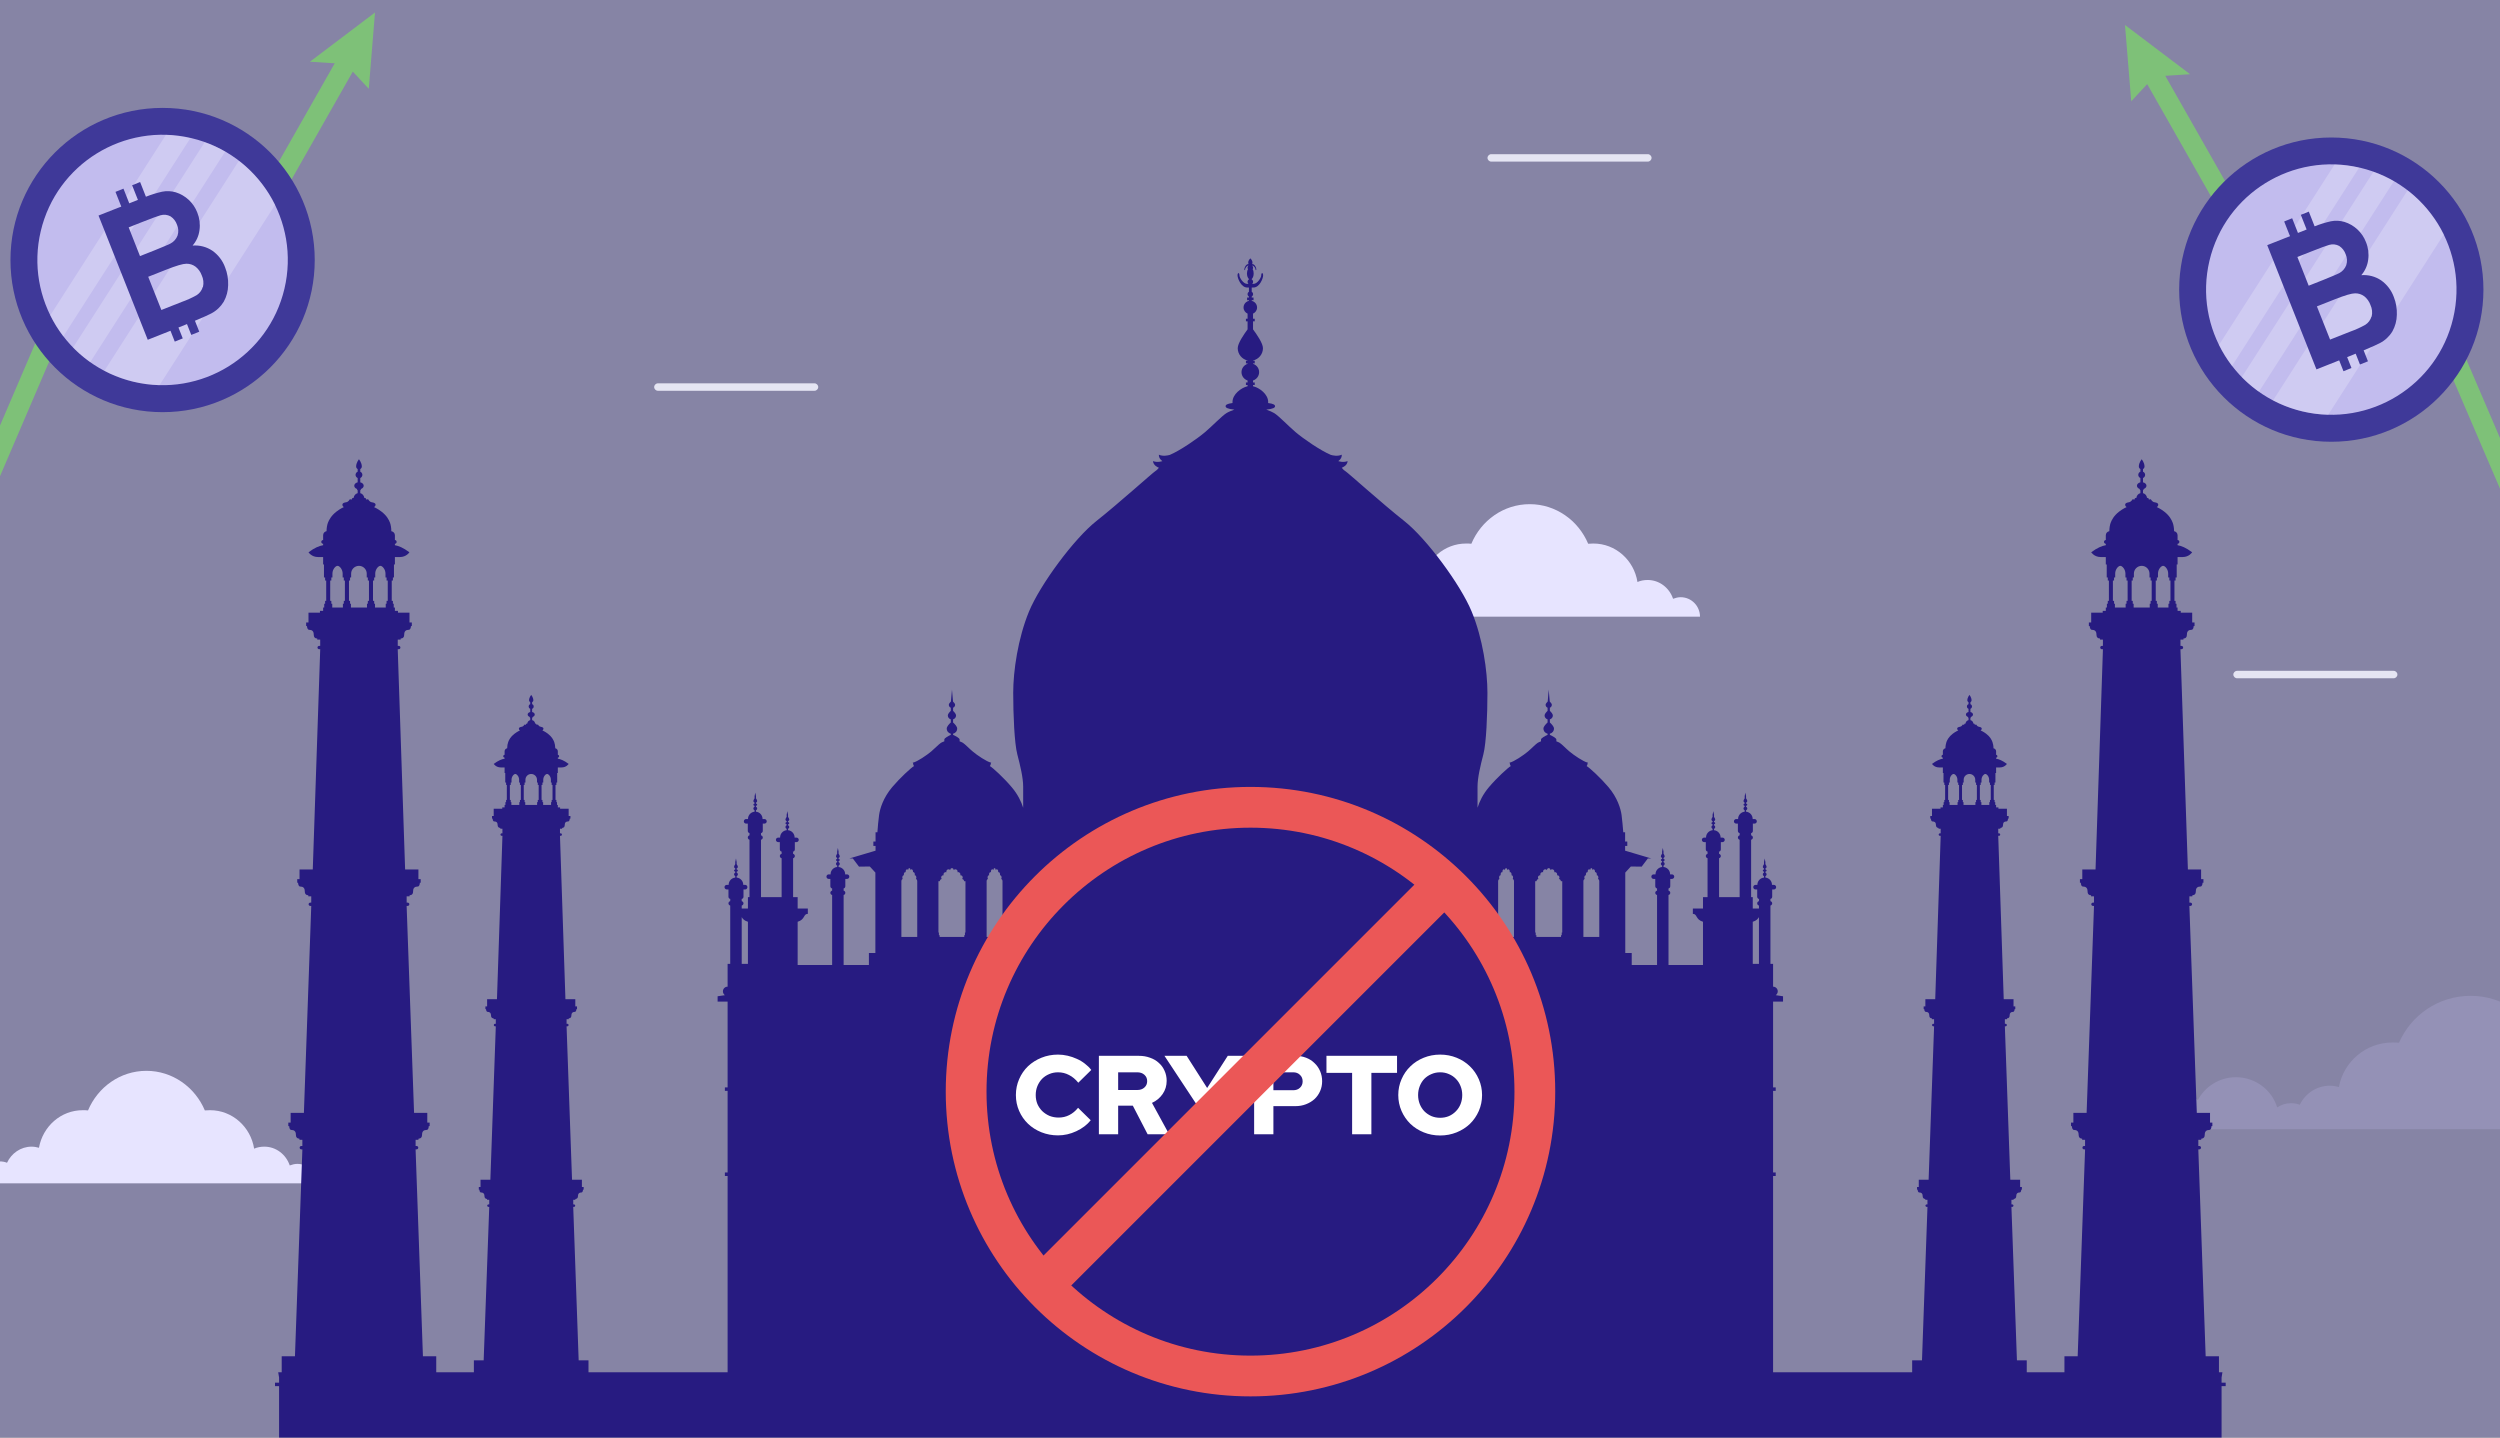
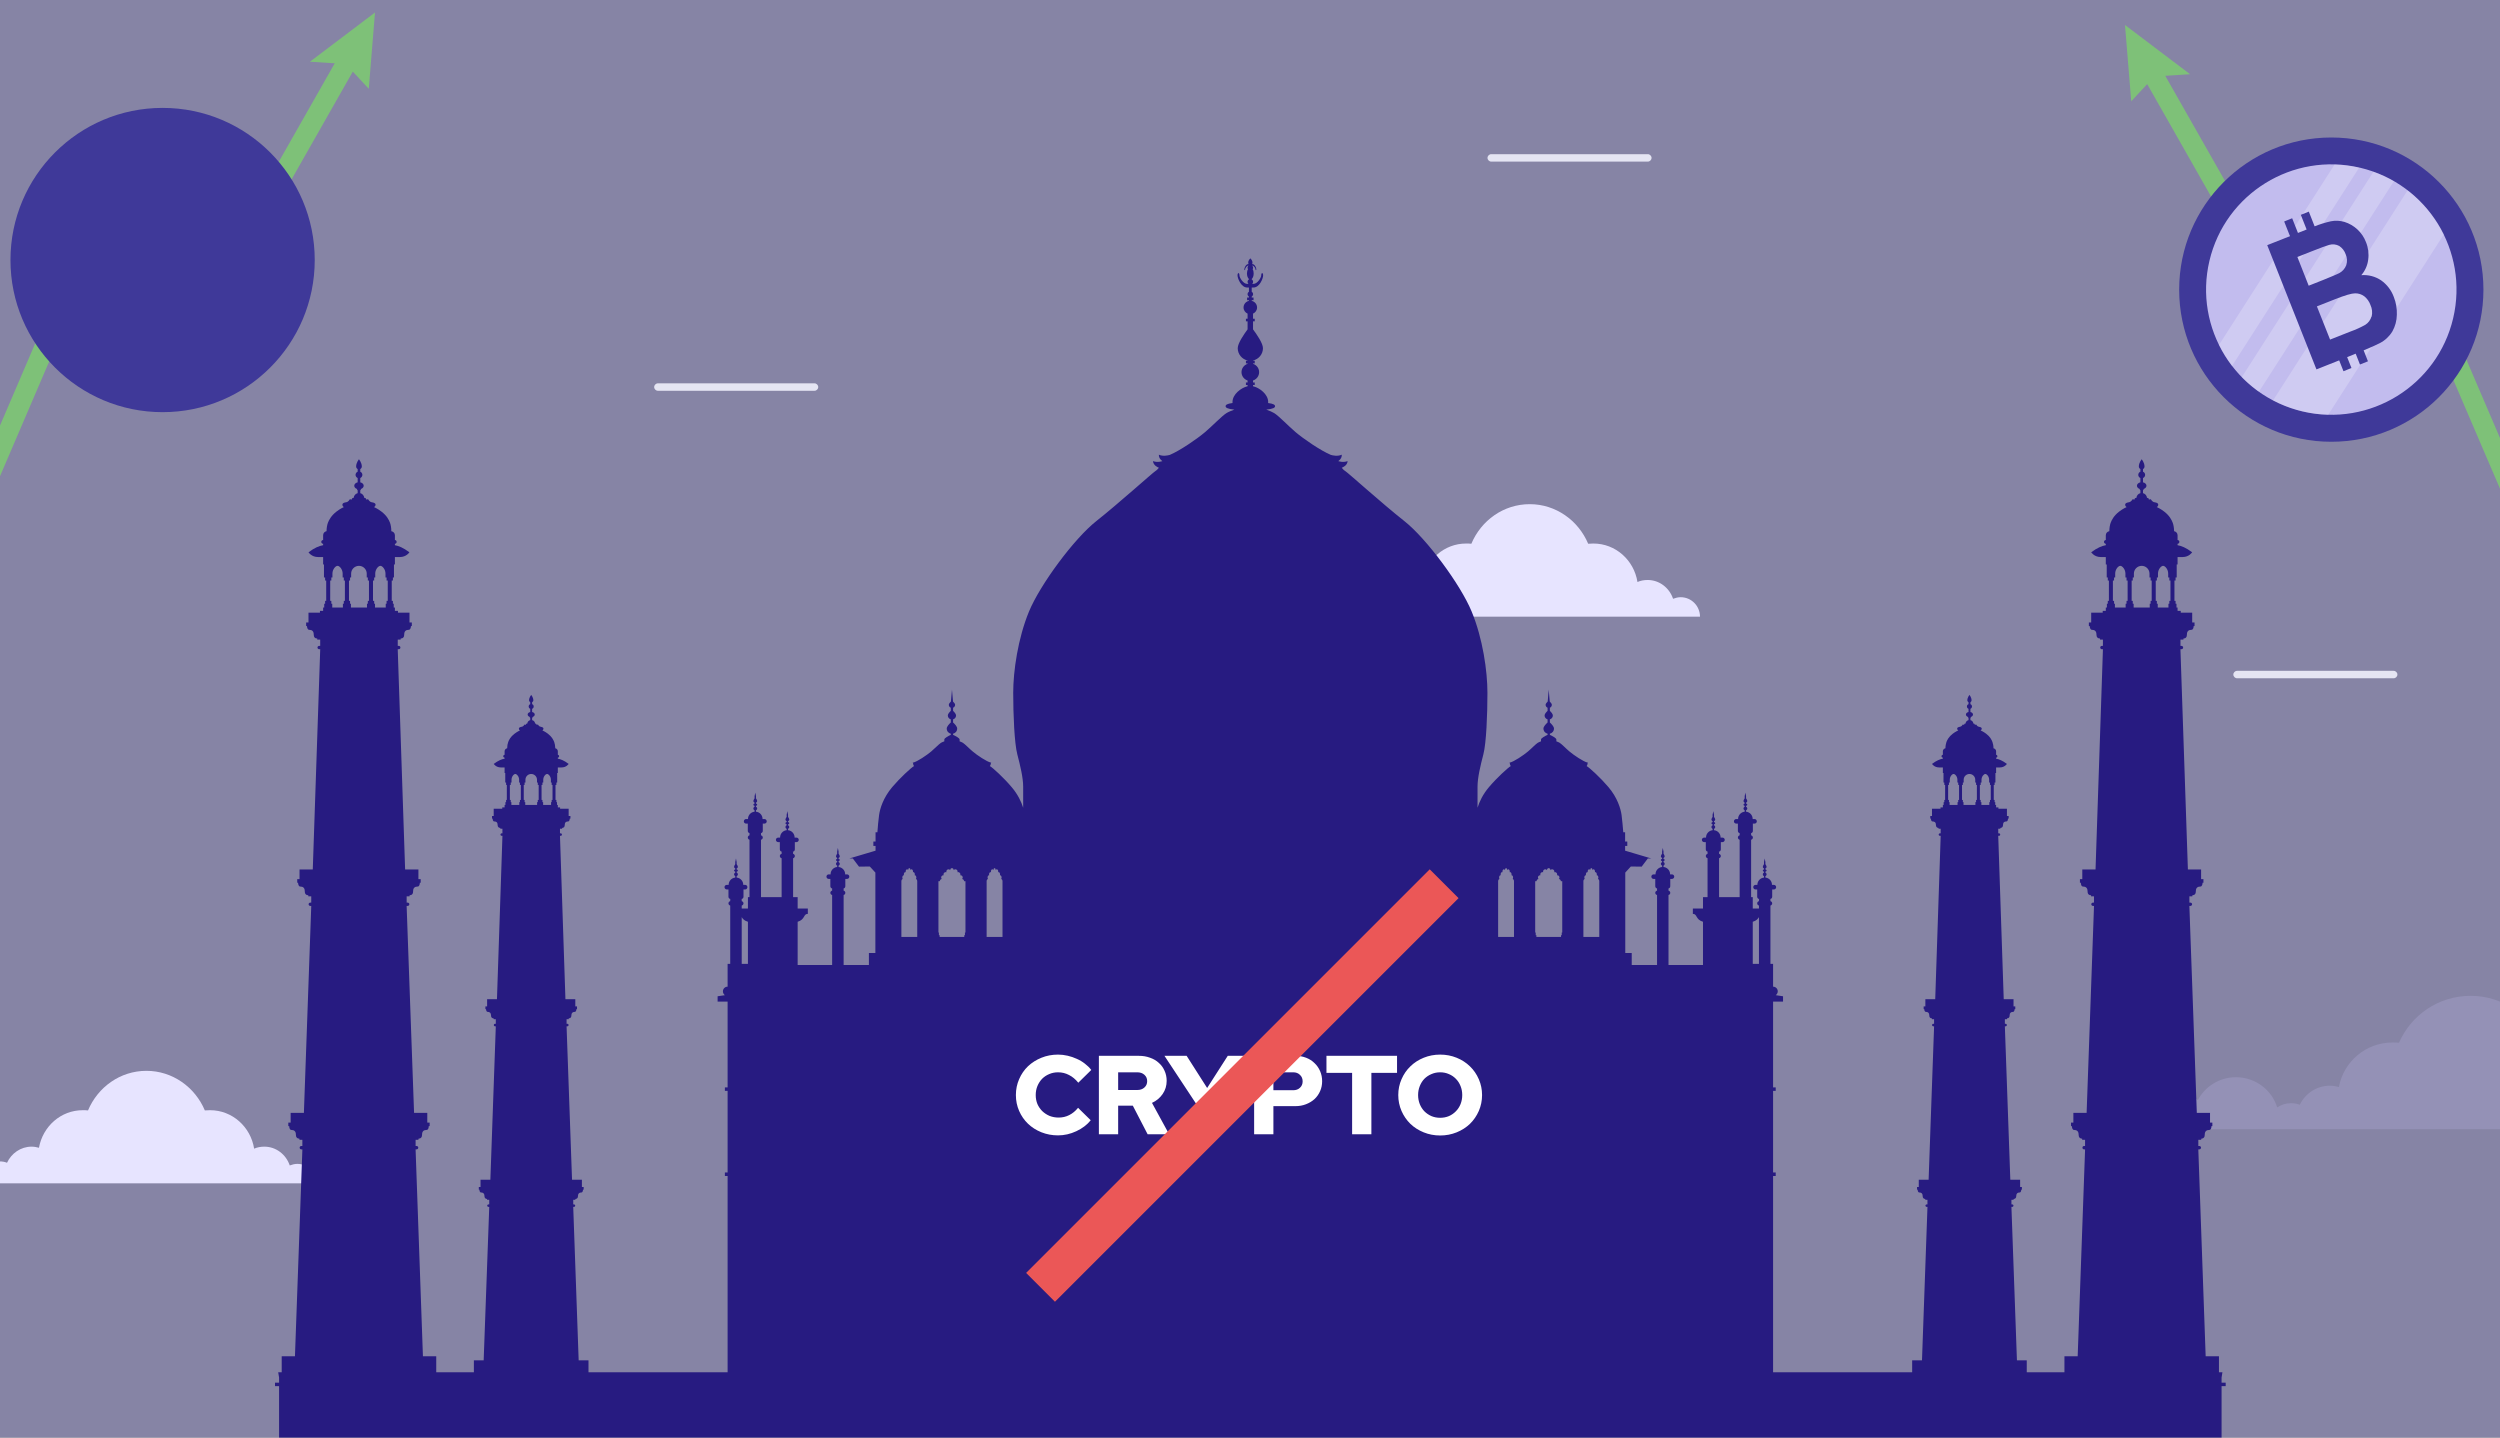
<svg xmlns="http://www.w3.org/2000/svg" width="600" height="345" viewBox="0 0 600 345" fill="none">
  <rect x="0" y="0" width="600" height="345" fill="#808080" stroke="none" />
  <g clip-path="url(#clip0_3458_1033)">
    <rect width="600" height="345" fill="#8684A5" />
    <path d="M90 3L74.38 14.813L80.338 15.193L43.051 80.818L22.405 49.866L-6.8 117.989L-25.587 91.307L-49 124.404L-47.527 130.328L-25.596 99.478L-5.739 127.682L23.36 59.808L43.392 89.84L84.673 17.186L88.505 21.308L90 3Z" fill="#7EC178" />
-     <path d="M637.317 265.465C636.551 265.465 635.785 265.656 635.083 265.911C633.997 262.793 631.06 260.567 627.612 260.567C626.527 260.567 625.505 260.757 624.611 261.139C623.59 254.905 618.162 250.197 611.65 250.197C611.139 250.197 610.628 250.26 610.117 250.26C607.244 243.644 600.604 239 592.942 239C585.216 239 578.639 243.644 575.766 250.26C575.255 250.197 574.745 250.197 574.234 250.197C567.785 250.197 562.485 254.777 561.336 260.885C560.634 260.694 559.931 260.567 559.165 260.567C555.973 260.567 553.227 262.475 551.95 265.147C551.312 264.893 550.609 264.765 549.843 264.765C548.63 264.765 547.481 265.147 546.523 265.783C545.246 261.584 541.287 258.531 536.626 258.531C532.668 258.531 529.22 260.757 527.496 264.002C526.219 263.111 524.623 262.539 522.899 262.539C520.217 262.539 517.791 263.875 516.322 265.911C515.364 265.147 514.151 264.702 512.81 264.702C509.618 264.702 507 267.31 507 270.491C507 270.682 507 270.809 507 271H514.854H518.621H526.538H530.88H543.969H546.715H551.631H555.653H563.571H566.572H579.789H584.705H601.051H605.967H620.078H622.185H631.635H635.083H643C643 268.01 640.51 265.465 637.317 265.465Z" fill="#9491B6" />
+     <path d="M637.317 265.465C636.551 265.465 635.785 265.656 635.083 265.911C633.997 262.793 631.06 260.567 627.612 260.567C626.527 260.567 625.505 260.757 624.611 261.139C623.59 254.905 618.162 250.197 611.65 250.197C611.139 250.197 610.628 250.26 610.117 250.26C607.244 243.644 600.604 239 592.942 239C585.216 239 578.639 243.644 575.766 250.26C575.255 250.197 574.745 250.197 574.234 250.197C567.785 250.197 562.485 254.777 561.336 260.885C560.634 260.694 559.931 260.567 559.165 260.567C555.973 260.567 553.227 262.475 551.95 265.147C551.312 264.893 550.609 264.765 549.843 264.765C548.63 264.765 547.481 265.147 546.523 265.783C545.246 261.584 541.287 258.531 536.626 258.531C532.668 258.531 529.22 260.757 527.496 264.002C526.219 263.111 524.623 262.539 522.899 262.539C520.217 262.539 517.791 263.875 516.322 265.911C515.364 265.147 514.151 264.702 512.81 264.702C509.618 264.702 507 267.31 507 270.491C507 270.682 507 270.809 507 271H514.854H518.621H526.538H530.88H543.969H546.715H551.631H555.653H563.571H566.572H579.789H584.705H601.051H605.967H620.078H622.185H631.635H635.083C643 268.01 640.51 265.465 637.317 265.465Z" fill="#9491B6" />
    <path d="M403.362 143.33C402.737 143.33 402.111 143.491 401.538 143.706C400.652 141.076 398.255 139.197 395.441 139.197C394.555 139.197 393.721 139.358 392.992 139.68C392.158 134.419 387.728 130.447 382.413 130.447C381.996 130.447 381.579 130.501 381.162 130.501C378.817 124.918 373.397 121 367.144 121C360.838 121 355.47 124.918 353.125 130.501C352.708 130.447 352.292 130.447 351.875 130.447C346.611 130.447 342.286 134.312 341.348 139.465C340.775 139.304 340.201 139.197 339.576 139.197C336.97 139.197 334.73 140.807 333.687 143.062C333.166 142.847 332.593 142.74 331.968 142.74C330.977 142.74 330.039 143.062 329.258 143.598C328.215 140.056 324.984 137.479 321.18 137.479C317.949 137.479 315.135 139.358 313.728 142.095C312.686 141.344 311.383 140.861 309.976 140.861C307.787 140.861 305.807 141.988 304.608 143.706C303.827 143.062 302.837 142.686 301.742 142.686C299.137 142.686 297 144.887 297 147.571C297 147.732 297 147.839 297 148H303.41H306.484H312.946H316.49H327.173H329.414H333.427H336.71H343.172H345.621H356.408H360.421H373.762H377.775H389.292H391.011H398.724H401.538H408C408 145.477 405.968 143.33 403.362 143.33Z" fill="#E7E4FF" />
    <path d="M71.362 279.33C70.737 279.33 70.111 279.491 69.538 279.706C68.652 277.076 66.255 275.197 63.441 275.197C62.555 275.197 61.721 275.358 60.992 275.68C60.158 270.419 55.728 266.447 50.413 266.447C49.996 266.447 49.579 266.501 49.162 266.501C46.817 260.918 41.397 257 35.144 257C28.838 257 23.47 260.918 21.125 266.501C20.708 266.447 20.291 266.447 19.875 266.447C14.611 266.447 10.286 270.312 9.348 275.465C8.775 275.304 8.201 275.197 7.576 275.197C4.97 275.197 2.73 276.807 1.687 279.062C1.166 278.847 0.593 278.74 -0.032 278.74C-1.023 278.74 -1.961 279.062 -2.742 279.598C-3.785 276.056 -7.016 273.479 -10.82 273.479C-14.051 273.479 -16.865 275.358 -18.272 278.095C-19.314 277.344 -20.617 276.861 -22.024 276.861C-24.213 276.861 -26.193 277.988 -27.392 279.706C-28.173 279.062 -29.163 278.686 -30.258 278.686C-32.863 278.686 -35 280.887 -35 283.571C-35 283.732 -35 283.839 -35 284H-28.59H-25.515H-19.053H-15.51H-4.827H-2.586H1.427H4.71H11.172H13.621H24.409H28.421H41.762H45.775H57.291H59.011H66.724H69.538H76C76 281.477 73.968 279.33 71.362 279.33Z" fill="#E7E4FF" />
    <path d="M195.483 93.787H157.894C157.417 93.787 157 93.37 157 92.894C157 92.417 157.417 92 157.894 92H195.483C195.959 92 196.376 92.417 196.376 92.894C196.376 93.37 195.959 93.787 195.483 93.787Z" fill="#E5E5F3" />
    <path d="M395.483 38.787H357.894C357.417 38.787 357 38.37 357 37.894C357 37.417 357.417 37 357.894 37H395.483C395.959 37 396.376 37.417 396.376 37.894C396.376 38.37 395.959 38.787 395.483 38.787Z" fill="#E5E5F3" />
    <path d="M574.483 162.787H536.894C536.417 162.787 536 162.37 536 161.894C536 161.417 536.417 161 536.894 161H574.483C574.959 161 575.376 161.417 575.376 161.894C575.376 162.37 574.959 162.787 574.483 162.787Z" fill="#E5E5F3" />
    <path d="M422.15 231.323H420.664V221.223C421.566 220.96 421.905 220.506 422.15 220.111V231.323ZM383.825 224.859H380.016V211.491C380.016 211.207 380.167 210.991 380.343 210.961C380.285 210.873 380.241 210.738 380.241 210.585C380.241 210.295 380.396 210.058 380.594 210.058C380.613 210.058 380.622 210.06 380.635 210.069C380.614 209.986 380.613 209.918 380.613 209.859C380.613 209.557 380.762 209.309 380.964 209.309C380.995 209.309 381.035 209.325 381.065 209.338C381.044 209.28 381.04 209.239 381.04 209.18C381.04 208.859 381.198 208.629 381.396 208.629C381.509 208.629 381.594 208.709 381.66 208.833C381.66 208.824 381.66 208.807 381.66 208.807C381.66 208.795 381.66 208.769 381.66 208.754C381.66 208.536 381.774 208.356 381.925 208.356C382.067 208.356 382.186 208.536 382.186 208.754C382.186 208.769 382.185 208.795 382.185 208.807C382.185 208.807 382.186 208.824 382.192 208.833C382.248 208.709 382.341 208.629 382.452 208.629C382.639 208.629 382.794 208.859 382.794 209.18C382.794 209.239 382.791 209.28 382.779 209.338C382.812 209.325 382.854 209.309 382.884 209.309C383.078 209.309 383.238 209.557 383.238 209.859C383.238 209.918 383.231 209.986 383.217 210.069C383.224 210.06 383.238 210.058 383.255 210.058C383.442 210.058 383.603 210.295 383.603 210.585C383.603 210.738 383.563 210.873 383.507 210.961C383.673 210.991 383.825 211.207 383.825 211.491V224.859ZM374.939 223.81H374.815V224.448H374.644V224.859H368.734V224.448H368.572V223.81H368.447V211.491H368.768C368.768 211.207 368.99 210.991 369.251 210.961C369.154 210.873 369.104 210.738 369.104 210.585C369.104 210.295 369.354 210.058 369.643 210.058C369.665 210.058 369.692 210.06 369.702 210.069C369.676 209.986 369.665 209.918 369.665 209.859C369.665 209.557 369.903 209.309 370.206 209.309C370.261 209.309 370.329 209.325 370.37 209.338C370.344 209.28 370.333 209.239 370.333 209.18C370.333 208.859 370.574 208.629 370.88 208.629C371.04 208.629 371.185 208.709 371.285 208.833C371.285 208.824 371.289 208.807 371.289 208.807C371.289 208.795 371.285 208.769 371.285 208.754C371.285 208.536 371.465 208.356 371.687 208.356C371.917 208.356 372.092 208.536 372.092 208.754C372.092 208.769 372.092 208.795 372.092 208.807C372.092 208.807 372.093 208.824 372.095 208.833C372.195 208.709 372.343 208.629 372.503 208.629C372.807 208.629 373.047 208.859 373.047 209.18C373.047 209.239 373.031 209.28 373.008 209.338C373.069 209.325 373.121 209.309 373.177 209.309C373.481 209.309 373.721 209.557 373.721 209.859C373.721 209.918 373.703 209.986 373.683 210.069C373.7 210.06 373.721 210.058 373.731 210.058C374.033 210.058 374.272 210.295 374.272 210.585C374.272 210.738 374.222 210.873 374.129 210.961C374.402 210.991 374.603 211.207 374.603 211.491H374.939V223.81ZM363.359 224.859H359.551V211.491C359.551 211.207 359.713 210.991 359.879 210.961C359.814 210.873 359.785 210.738 359.785 210.585C359.785 210.295 359.934 210.058 360.131 210.058C360.149 210.058 360.152 210.06 360.167 210.069C360.152 209.986 360.149 209.918 360.149 209.859C360.149 209.557 360.304 209.309 360.491 209.309C360.529 209.309 360.567 209.325 360.596 209.338C360.596 209.28 360.584 209.239 360.584 209.18C360.584 208.859 360.73 208.629 360.938 208.629C361.038 208.629 361.136 208.709 361.2 208.833C361.2 208.824 361.2 208.807 361.2 208.807C361.2 208.795 361.2 208.769 361.2 208.754C361.2 208.536 361.319 208.356 361.46 208.356C361.615 208.356 361.717 208.536 361.717 208.754C361.717 208.769 361.713 208.795 361.713 208.807C361.713 208.807 361.717 208.824 361.717 208.833C361.79 208.709 361.879 208.629 361.99 208.629C362.186 208.629 362.342 208.859 362.342 209.18C362.342 209.239 362.332 209.28 362.315 209.338C362.35 209.325 362.384 209.309 362.418 209.309C362.615 209.309 362.778 209.557 362.778 209.859C362.778 209.918 362.762 209.986 362.754 210.069C362.759 210.06 362.778 210.058 362.783 210.058C362.979 210.058 363.139 210.295 363.139 210.585C363.139 210.738 363.098 210.873 363.042 210.961C363.219 210.991 363.359 211.207 363.359 211.491V224.859ZM240.603 224.859H236.791V211.491C236.791 211.207 236.937 210.991 237.12 210.961C237.058 210.873 237.019 210.738 237.019 210.585C237.019 210.295 237.175 210.058 237.369 210.058C237.369 210.058 237.397 210.06 237.411 210.069C237.397 209.986 237.369 209.918 237.369 209.859C237.369 209.557 237.531 209.309 237.742 209.309C237.763 209.309 237.809 209.325 237.847 209.338C237.832 209.28 237.824 209.239 237.824 209.18C237.824 208.859 237.971 208.629 238.162 208.629C238.276 208.629 238.369 208.709 238.444 208.833C238.444 208.824 238.444 208.807 238.444 208.807C238.444 208.795 238.444 208.769 238.444 208.754C238.444 208.536 238.551 208.356 238.704 208.356C238.839 208.356 238.956 208.536 238.956 208.754C238.956 208.769 238.956 208.795 238.956 208.807C238.956 208.807 238.956 208.824 238.956 208.833C239.02 208.709 239.122 208.629 239.226 208.629C239.431 208.629 239.573 208.859 239.573 209.18C239.573 209.239 239.563 209.28 239.555 209.338C239.596 209.325 239.627 209.309 239.669 209.309C239.854 209.309 240.012 209.557 240.012 209.859C240.012 209.918 240.012 209.986 240.001 210.069C240.012 210.06 240.012 210.058 240.018 210.058C240.217 210.058 240.379 210.295 240.379 210.585C240.379 210.738 240.34 210.873 240.281 210.961C240.455 210.991 240.603 211.207 240.603 211.491V224.859ZM231.711 223.81H231.587V224.448H231.424V224.859H225.513V224.448H225.34V223.81H225.225V211.491H225.554C225.554 211.207 225.758 210.991 226.036 210.961C225.939 210.873 225.88 210.738 225.88 210.585C225.88 210.295 226.125 210.058 226.427 210.058C226.436 210.058 226.464 210.06 226.481 210.069C226.453 209.986 226.436 209.918 226.436 209.859C226.436 209.557 226.678 209.309 226.987 209.309C227.033 209.309 227.085 209.325 227.14 209.338C227.125 209.28 227.118 209.239 227.118 209.18C227.118 208.859 227.358 208.629 227.655 208.629C227.811 208.629 227.963 208.709 228.063 208.833C228.063 208.824 228.063 208.807 228.063 208.807C228.063 208.795 228.063 208.769 228.063 208.754C228.063 208.536 228.24 208.356 228.475 208.356C228.689 208.356 228.873 208.536 228.873 208.754C228.873 208.769 228.863 208.795 228.863 208.807C228.863 208.807 228.874 208.824 228.874 208.833C228.974 208.709 229.115 208.629 229.277 208.629C229.579 208.629 229.825 208.859 229.825 209.18C229.825 209.239 229.811 209.28 229.787 209.338C229.838 209.325 229.898 209.309 229.953 209.309C230.251 209.309 230.5 209.557 230.5 209.859C230.5 209.918 230.486 209.986 230.459 210.069C230.471 210.06 230.493 210.058 230.509 210.058C230.815 210.058 231.053 210.295 231.053 210.585C231.053 210.738 230.994 210.873 230.905 210.961C231.172 210.991 231.375 211.207 231.375 211.491H231.711V223.81ZM220.135 224.859H216.332V211.491C216.332 211.207 216.477 210.991 216.657 210.961C216.595 210.873 216.56 210.738 216.56 210.585C216.56 210.295 216.709 210.058 216.901 210.058C216.92 210.058 216.927 210.06 216.946 210.069C216.927 209.986 216.92 209.918 216.92 209.859C216.92 209.557 217.079 209.309 217.27 209.309C217.309 209.309 217.336 209.325 217.378 209.338C217.373 209.28 217.354 209.239 217.354 209.18C217.354 208.859 217.523 208.629 217.719 208.629C217.811 208.629 217.91 208.709 217.969 208.833C217.969 208.824 217.977 208.807 217.977 208.807C217.977 208.795 217.969 208.769 217.969 208.754C217.969 208.536 218.091 208.356 218.235 208.356C218.382 208.356 218.498 208.536 218.498 208.754C218.498 208.769 218.498 208.795 218.498 208.807C218.498 208.807 218.498 208.824 218.498 208.833C218.565 208.709 218.658 208.629 218.764 208.629C218.96 208.629 219.125 208.859 219.125 209.18C219.125 209.239 219.108 209.28 219.093 209.338C219.132 209.325 219.164 209.309 219.198 209.309C219.396 209.309 219.56 209.557 219.56 209.859C219.56 209.918 219.544 209.986 219.522 210.069C219.536 210.06 219.56 210.058 219.56 210.058C219.752 210.058 219.918 210.295 219.918 210.585C219.918 210.738 219.876 210.873 219.825 210.961C219.986 210.991 220.135 211.207 220.135 211.491V224.859ZM179.502 221.223V231.323H178.012V220.111C178.242 220.506 178.593 220.96 179.502 221.223ZM520.908 144.202H520.641V144.892H520.426V145.802H517.86V144.892H517.645V144.202H517.378V139.333H517.645V138.586H517.917V137.66C517.917 136.642 518.668 135.801 519.145 135.801C519.627 135.801 520.365 136.642 520.365 137.66V138.586H520.641V139.333H520.908V144.202ZM516.406 144.202H516.146V144.892H515.938V145.802H512.077V144.892H511.865V144.202H511.596V139.333H511.865V138.586H512.135V137.66C512.135 136.642 512.976 135.801 514.008 135.801C515.038 135.801 515.877 136.642 515.877 137.66V138.586H516.146V139.333H516.406V144.202ZM510.629 144.202H510.366V144.892H510.153V145.802H507.581V144.892H507.373V144.202H507.096V139.333H507.373V138.586H507.647V137.66C507.647 136.642 508.392 135.801 508.873 135.801C509.345 135.801 510.103 136.642 510.103 137.66V138.586H510.366V139.333H510.629V144.202ZM477.784 191.986H477.593V192.505H477.433V193.179H475.533V192.505H475.365V191.986H475.171V188.379H475.365V187.807H475.562V187.14C475.562 186.371 476.126 185.753 476.48 185.753C476.838 185.753 477.393 186.371 477.393 187.14V187.807H477.593V188.379H477.784V191.986ZM474.451 191.986H474.26V192.505H474.094V193.179H471.244V192.505H471.083V191.986H470.883V188.379H471.083V187.807H471.281V187.14C471.281 186.371 471.903 185.753 472.673 185.753C473.433 185.753 474.06 186.371 474.06 187.14V187.807H474.26V188.379H474.451V191.986ZM470.173 191.986H469.973V192.505H469.81V193.179H467.901V192.505H467.749V191.986H467.551V188.379H467.749V187.807H467.946V187.14C467.946 186.371 468.5 185.753 468.862 185.753C469.222 185.753 469.777 186.371 469.777 187.14V187.807H469.973V188.379H470.173V191.986ZM132.606 191.986H132.402V192.505H132.253V193.179H130.354V192.505H130.185V191.986H129.974V188.379H130.185V187.807H130.381V187.14C130.381 186.371 130.94 185.753 131.302 185.753C131.661 185.753 132.213 186.371 132.213 187.14V187.807H132.402V188.379H132.606V191.986ZM129.282 191.986H129.069V192.505H128.905V193.179H126.06V192.505H125.901V191.986H125.702V188.379H125.901V187.807H126.105V187.14C126.105 186.371 126.717 185.753 127.492 185.753C128.246 185.753 128.881 186.371 128.881 187.14V187.807H129.069V188.379H129.282V191.986ZM125.001 191.986H124.786V192.505H124.63V193.179H122.73V192.505H122.576V191.986H122.37V188.379H122.576V187.807H122.766V187.14C122.766 186.371 123.315 185.753 123.68 185.753C124.035 185.753 124.588 186.371 124.588 187.14V187.807H124.786V188.379H125.001V191.986ZM93.06 144.202H92.778V144.892H92.576V145.802H90.006V144.892H89.801V144.202H89.52V139.333H89.801V138.586H90.057V137.66C90.057 136.642 90.809 135.801 91.293 135.801C91.773 135.801 92.517 136.642 92.517 137.66V138.586H92.778V139.333H93.06V144.202ZM88.553 144.202H88.281V144.892H88.074V145.802H84.225V144.892H84.015V144.202H83.755V139.333H84.015V138.586H84.274V137.66C84.274 136.642 85.12 135.801 86.148 135.801C87.177 135.801 88.016 136.642 88.016 137.66V138.586H88.281V139.333H88.553V144.202ZM82.775 144.202H82.51V144.892H82.295V145.802H79.741V144.892H79.52V144.202H79.25V139.333H79.52V138.586H79.784V137.66C79.784 136.642 80.533 135.801 81.011 135.801C81.495 135.801 82.237 136.642 82.237 137.66V138.586H82.51V139.333H82.775V144.202ZM66 331.843V332.675H66.978V389.093H533.179V332.675H534.165V331.843H533.179V330.608L533.382 329.35H532.549V325.496H529.358L527.6 275.984V275.849H527.838C528.061 275.849 528.246 275.661 528.246 275.44C528.246 275.216 528.061 275.036 527.838 275.036H527.6V273.549H528.292V273.299C528.884 273.232 529.146 272.935 529.146 272.261C529.146 271.514 529.575 271.188 530.215 271.188C530.648 271.188 530.738 270.645 530.752 270.275H530.967V269.423H530.407V267.09H527.234L525.454 217.557V217.423H525.7C525.925 217.423 526.099 217.237 526.099 217.015C526.099 216.794 525.925 216.631 525.7 216.631H525.454V215.112H526.156V214.877C526.738 214.825 527.009 214.531 527.009 213.835C527.009 213.096 527.433 212.771 528.08 212.771C528.503 212.771 528.604 212.218 528.615 211.855H528.826V210.997H528.265V208.669H525.094L523.31 155.958V155.813H523.556C523.776 155.813 523.957 155.629 523.957 155.409C523.957 155.182 523.776 155.016 523.556 155.016H523.31V153.512H524.021V153.255C524.599 153.221 524.863 152.909 524.863 152.232C524.863 151.481 525.299 151.156 525.94 151.156C526.368 151.156 526.466 150.605 526.479 150.255H526.689V149.39H526.129V147.044H523.381V146.602H522.617V145.802H522.355V144.892H522.137V144.202H521.867V139.333H522.137V138.586H522.41V135.478H522.617V133.691C523.008 133.691 523.419 133.691 523.829 133.691C525.406 133.691 526.112 132.548 526.112 132.548C524.637 131.433 523.516 131.006 522.617 130.85V130.52C522.857 130.492 523.05 130.293 523.05 130.059C523.05 129.808 522.857 129.614 522.617 129.604V128.464C522.617 127.957 522.258 127.569 521.784 127.483C521.775 126.731 521.637 125.95 521.455 125.476C521.196 124.775 520.687 123.765 519.41 122.78C518.467 122.053 517.63 121.702 517.63 121.702C517.63 121.702 517.983 121.503 517.983 121.139C517.983 120.78 517.63 120.641 517.198 120.564C516.772 120.502 516.679 120.379 516.482 120.216C516.368 120.104 516.202 119.82 516.202 119.82L515.702 119.894C515.709 119.879 515.72 119.853 515.72 119.82C515.72 119.65 515.569 119.496 515.401 119.496H515.284C515.235 118.945 514.842 118.482 514.318 118.357V117.685C514.416 117.595 514.478 117.465 514.519 117.339C514.89 117.2 515.153 116.908 515.153 116.571C515.153 116.191 514.797 115.859 514.318 115.757V114.724C514.617 114.605 514.832 114.302 514.832 113.972C514.832 113.619 514.617 113.326 514.318 113.208V112.572C514.533 112.461 514.683 112.229 514.683 111.961C514.683 111.027 514.008 110.226 514.008 110.226C514.008 110.226 513.319 111.027 513.319 111.961C513.319 112.229 513.484 112.461 513.696 112.572V113.208C513.398 113.326 513.184 113.619 513.184 113.972C513.184 114.302 513.398 114.605 513.696 114.724V115.757C513.218 115.859 512.863 116.191 512.863 116.571C512.863 116.908 513.118 117.2 513.492 117.339C513.529 117.465 513.598 117.595 513.696 117.685V118.357C513.17 118.482 512.775 118.945 512.737 119.496H512.61C512.437 119.496 512.294 119.65 512.294 119.82C512.294 119.853 512.301 119.879 512.311 119.894L511.811 119.82C511.811 119.82 511.643 120.104 511.529 120.216C511.336 120.379 511.243 120.502 510.821 120.564C510.387 120.641 510.034 120.78 510.034 121.139C510.034 121.503 510.387 121.702 510.387 121.702C510.387 121.702 509.547 122.053 508.601 122.78C507.328 123.765 506.816 124.775 506.556 125.476C506.38 125.95 506.242 126.731 506.235 127.483C505.761 127.569 505.39 127.957 505.39 128.464V129.604C505.151 129.614 504.958 129.808 504.958 130.059C504.958 130.293 505.151 130.492 505.39 130.52V130.85C504.505 131.006 503.377 131.433 501.89 132.548C501.89 132.548 502.613 133.691 504.176 133.691C504.599 133.691 505.007 133.691 505.39 133.691V135.478H505.613V138.586H505.869V139.333H506.136V144.202H505.869V144.892H505.654V145.802H505.39V146.602H504.651V147.044H501.885V149.39H501.326V150.255H501.539C501.554 150.605 501.651 151.156 502.076 151.156C502.716 151.156 503.142 151.481 503.142 152.232C503.142 152.909 503.419 153.221 504.003 153.255V153.512H504.699V155.016H504.45C504.229 155.016 504.055 155.182 504.055 155.409C504.055 155.629 504.229 155.813 504.45 155.813H504.699V155.958L502.928 208.669H499.75V210.997H499.182V211.855H499.398C499.412 212.218 499.507 212.771 499.933 212.771C500.571 212.771 501.004 213.096 501.004 213.835C501.004 214.531 501.269 214.825 501.858 214.877V215.112H502.556V216.631H502.315C502.097 216.631 501.909 216.794 501.909 217.015C501.909 217.237 502.097 217.423 502.315 217.423H502.556V217.557L500.789 267.09H497.608V269.423H497.045V270.275H497.255C497.272 270.645 497.37 271.188 497.792 271.188C498.429 271.188 498.865 271.514 498.865 272.261C498.865 272.935 499.128 273.232 499.72 273.299V273.549H500.415V275.036H500.18C499.948 275.036 499.784 275.216 499.784 275.44C499.784 275.661 499.948 275.849 500.18 275.849H500.415V275.984L498.643 325.496H495.466V329.35H486.421V326.486H484.064L482.746 289.754V289.656H482.933C483.095 289.656 483.23 289.513 483.23 289.347C483.23 289.187 483.095 289.061 482.933 289.061H482.746V287.951H483.268V287.761C483.707 287.718 483.906 287.497 483.906 286.984C483.906 286.431 484.226 286.196 484.698 286.196C485.019 286.196 485.081 285.796 485.102 285.524H485.252V284.885H484.83V283.137H482.476L481.17 246.404V246.313H481.34C481.513 246.313 481.638 246.172 481.638 246.013C481.638 245.843 481.513 245.706 481.34 245.706H481.17V244.604H481.684V244.414C482.119 244.382 482.316 244.166 482.316 243.656C482.316 243.1 482.632 242.851 483.117 242.851C483.423 242.851 483.493 242.455 483.511 242.196H483.67V241.543H483.247V239.815H480.894L479.579 200.703V200.599H479.756C479.922 200.599 480.05 200.471 480.05 200.301C480.05 200.141 479.922 199.996 479.756 199.996H479.579V198.889H480.085V198.716C480.531 198.664 480.728 198.433 480.728 197.947C480.728 197.377 481.042 197.149 481.524 197.149C481.838 197.149 481.911 196.749 481.921 196.47H482.075V195.834H481.665V194.103H479.62V193.773H479.066V193.179H478.856V192.505H478.704V191.986H478.504V188.379H478.704V187.807H478.901V185.521H479.066V184.186C479.347 184.186 479.651 184.186 479.961 184.186C481.127 184.186 481.66 183.34 481.66 183.34C480.555 182.513 479.721 182.192 479.066 182.082V181.84C479.239 181.819 479.374 181.679 479.374 181.487C479.374 181.313 479.239 181.175 479.066 181.146V180.306C479.066 179.947 478.793 179.648 478.438 179.586C478.438 179.021 478.326 178.44 478.186 178.081C477.998 177.569 477.637 176.815 476.68 176.095C475.974 175.557 475.351 175.305 475.351 175.305C475.351 175.305 475.62 175.144 475.62 174.873C475.62 174.617 475.351 174.512 475.037 174.445C474.715 174.391 474.652 174.322 474.511 174.192C474.42 174.105 474.305 173.897 474.305 173.897L473.939 173.953C473.939 173.931 473.946 173.919 473.946 173.897C473.946 173.762 473.836 173.661 473.701 173.661H473.613C473.585 173.258 473.289 172.915 472.902 172.829V172.298C472.971 172.247 473.025 172.156 473.056 172.05C473.33 171.949 473.519 171.73 473.519 171.484C473.519 171.198 473.253 170.952 472.902 170.889V170.119C473.119 170.029 473.278 169.807 473.278 169.561C473.278 169.295 473.119 169.078 472.902 169.008V168.53C473.064 168.433 473.173 168.27 473.173 168.074C473.173 167.367 472.673 166.787 472.673 166.787C472.673 166.787 472.161 167.367 472.161 168.074C472.161 168.27 472.279 168.433 472.444 168.53V169.008C472.213 169.078 472.061 169.295 472.061 169.561C472.061 169.807 472.213 170.029 472.444 170.119V170.889C472.081 170.952 471.82 171.198 471.82 171.484C471.82 171.73 472.008 171.949 472.288 172.05C472.313 172.156 472.372 172.247 472.444 172.298V172.829C472.05 172.915 471.758 173.258 471.725 173.661H471.64C471.505 173.661 471.395 173.762 471.395 173.897C471.395 173.919 471.405 173.931 471.416 173.953L471.042 173.897C471.042 173.897 470.926 174.105 470.828 174.192C470.693 174.322 470.621 174.391 470.299 174.445C469.981 174.512 469.718 174.617 469.718 174.873C469.718 175.144 469.981 175.305 469.981 175.305C469.981 175.305 469.363 175.557 468.659 176.095C467.716 176.815 467.343 177.569 467.145 178.081C467.024 178.44 466.903 179.021 466.903 179.586C466.553 179.648 466.285 179.947 466.285 180.306V181.146C466.095 181.175 465.959 181.313 465.959 181.487C465.959 181.679 466.095 181.819 466.285 181.84V182.082C465.613 182.192 464.778 182.513 463.685 183.34C463.685 183.34 464.218 184.186 465.382 184.186C465.686 184.186 465.991 184.186 466.285 184.186V185.521H466.441V187.807H466.635V188.379H466.831V191.986H466.635V192.505H466.474V193.179H466.285V193.773H465.723V194.103H463.675V195.834H463.264V196.47H463.422C463.422 196.749 463.51 197.149 463.816 197.149C464.292 197.149 464.62 197.377 464.62 197.947C464.62 198.433 464.811 198.664 465.25 198.716V198.889H465.759V199.996H465.585C465.422 199.996 465.284 200.141 465.284 200.301C465.284 200.471 465.422 200.599 465.585 200.599H465.759V200.703L464.453 239.815H462.087V241.543H461.675V242.196H461.826C461.835 242.455 461.917 242.851 462.231 242.851C462.703 242.851 463.025 243.1 463.025 243.656C463.025 244.166 463.223 244.382 463.661 244.414V244.604H464.178V245.706H464.004C463.828 245.706 463.697 245.843 463.697 246.013C463.697 246.172 463.828 246.313 464.004 246.313H464.178V246.404L462.868 283.137H460.505V284.885H460.087V285.524H460.239C460.25 285.796 460.322 286.196 460.653 286.196C461.119 286.196 461.432 286.431 461.432 286.984C461.432 287.497 461.634 287.718 462.066 287.761V287.951H462.589V289.061H462.409C462.243 289.061 462.108 289.187 462.108 289.347C462.108 289.513 462.243 289.656 462.409 289.656H462.589V289.754L461.277 326.486H458.918V329.35H425.54V282.238H426.171V281.397H425.54V261.803H426.171V260.973H425.54V240.379H427.928V239.106L426.185 238.844C426.476 238.621 426.661 238.299 426.661 237.922C426.661 237.303 426.156 236.798 425.54 236.798V231.323H424.905V217.333C425.142 217.281 425.326 217.059 425.326 216.807C425.326 216.533 425.142 216.339 424.905 216.277V215.768H424.783C425.084 215.768 425.326 215.53 425.326 215.242V213.472H425.728C426.033 213.472 426.277 213.218 426.277 212.914C426.277 212.61 426.033 212.371 425.728 212.371H425.277C425.277 212.367 425.277 212.36 425.277 212.353C425.277 211.446 424.582 210.698 423.697 210.62V210.267C423.859 210.203 423.984 210.032 423.984 209.851C423.984 209.661 423.859 209.489 423.697 209.418V209.203C423.859 209.174 423.984 209.046 423.984 208.93C423.984 208.807 423.859 208.695 423.697 208.655V208.428C423.859 208.367 423.984 208.207 423.984 208.013C423.984 207.869 423.828 207.601 423.697 207.405V206.885L423.52 206.034L423.361 206.885V207.405C423.223 207.601 423.076 207.869 423.076 208.013C423.076 208.207 423.194 208.367 423.361 208.428V208.655C423.194 208.695 423.076 208.807 423.076 208.93C423.076 209.046 423.194 209.174 423.361 209.203V209.418C423.194 209.489 423.076 209.661 423.076 209.851C423.076 210.032 423.194 210.203 423.361 210.267V210.62C422.471 210.698 421.769 211.446 421.769 212.353C421.769 212.36 421.772 212.367 421.772 212.371H421.32C421.026 212.371 420.782 212.61 420.782 212.914C420.782 213.218 421.026 213.472 421.32 213.472H421.728V215.242C421.728 215.53 421.969 215.768 422.267 215.768H422.15V216.277C421.905 216.339 421.728 216.533 421.728 216.807C421.728 217.059 421.905 217.281 422.15 217.333V218.043H420.664V215.305H420.267V201.54C420.512 201.484 420.69 201.263 420.69 201.009C420.69 200.74 420.512 200.536 420.267 200.477V199.972H420.15C420.447 199.972 420.69 199.73 420.69 199.443V197.664H421.098C421.395 197.664 421.638 197.418 421.638 197.133C421.638 196.816 421.395 196.57 421.098 196.57H420.641C420.641 196.57 420.641 196.559 420.641 196.55C420.641 195.639 419.953 194.896 419.055 194.805V194.465C419.226 194.386 419.349 194.245 419.349 194.044C419.349 193.857 419.226 193.69 419.055 193.628V193.407C419.226 193.366 419.349 193.251 419.349 193.127C419.349 193.003 419.226 192.881 419.055 192.863V192.631C419.226 192.563 419.349 192.404 419.349 192.207C419.349 192.061 419.188 191.801 419.055 191.608V191.076L418.884 190.231L418.723 191.076V191.608C418.595 191.801 418.44 192.061 418.44 192.207C418.44 192.404 418.559 192.563 418.723 192.631V192.863C418.559 192.881 418.44 193.003 418.44 193.127C418.44 193.251 418.559 193.366 418.723 193.407V193.628C418.559 193.69 418.44 193.857 418.44 194.044C418.44 194.245 418.559 194.386 418.723 194.465V194.805C417.832 194.896 417.14 195.639 417.14 196.55C417.14 196.559 417.14 196.57 417.14 196.57H416.686C416.391 196.57 416.14 196.816 416.14 197.133C416.14 197.418 416.391 197.664 416.686 197.664H417.093V199.443C417.093 199.73 417.334 199.972 417.635 199.972H417.515V200.477C417.28 200.536 417.093 200.74 417.093 201.009C417.093 201.263 417.28 201.484 417.515 201.54V215.305H412.577V205.975C412.807 205.92 413 205.703 413 205.442C413 205.196 412.807 204.976 412.577 204.92V204.411H412.454C412.75 204.411 413 204.173 413 203.881V202.104H413.399C413.702 202.104 413.939 201.855 413.939 201.564C413.939 201.263 413.702 201.028 413.399 201.028H412.944C412.944 201.014 412.944 201.009 412.944 201C412.944 200.087 412.259 199.335 411.367 199.249V198.917C411.536 198.84 411.65 198.68 411.65 198.487C411.65 198.3 411.536 198.151 411.367 198.068V197.841C411.536 197.805 411.65 197.705 411.65 197.56C411.65 197.448 411.536 197.332 411.367 197.293V197.061C411.536 197.017 411.65 196.847 411.65 196.645C411.65 196.507 411.492 196.254 411.367 196.055V195.519L411.2 194.671L411.022 195.519V196.055C410.9 196.254 410.744 196.507 410.744 196.645C410.744 196.847 410.859 197.017 411.022 197.061V197.293C410.859 197.332 410.744 197.448 410.744 197.56C410.744 197.705 410.859 197.805 411.022 197.841V198.068C410.859 198.151 410.744 198.3 410.744 198.487C410.744 198.68 410.859 198.84 411.022 198.917V199.249C410.135 199.335 409.447 200.087 409.447 201C409.447 201.009 409.447 201.014 409.447 201.028H408.99C408.695 201.028 408.446 201.263 408.446 201.564C408.446 201.855 408.695 202.104 408.99 202.104H409.392V203.881C409.392 204.173 409.639 204.411 409.94 204.411H409.812V204.92C409.572 204.976 409.392 205.196 409.392 205.442C409.392 205.703 409.572 205.92 409.812 205.975V215.305H408.719V218.043H406.283V219.326C407.391 219.326 406.885 220.683 408.719 221.223V231.597H400.443V214.794C400.68 214.762 400.865 214.534 400.865 214.284C400.865 214.015 400.68 213.806 400.443 213.748V213.252H400.329C400.628 213.252 400.865 213.017 400.865 212.695V210.939H401.273C401.568 210.939 401.819 210.693 401.819 210.395C401.819 210.094 401.568 209.851 401.273 209.851H400.826C400.826 209.844 400.826 209.826 400.826 209.821C400.826 208.916 400.127 208.167 399.242 208.075V207.733C399.401 207.682 399.518 207.501 399.518 207.319C399.518 207.127 399.401 206.969 399.242 206.903V206.691C399.401 206.632 399.518 206.52 399.518 206.388C399.518 206.27 399.401 206.165 399.242 206.121V205.9C399.401 205.84 399.518 205.668 399.518 205.49C399.518 205.343 399.374 205.072 399.242 204.883V204.352L399.068 203.508L398.905 204.352V204.883C398.76 205.072 398.609 205.343 398.609 205.49C398.609 205.668 398.742 205.84 398.905 205.9V206.121C398.742 206.165 398.609 206.27 398.609 206.388C398.609 206.52 398.742 206.632 398.905 206.691V206.903C398.742 206.969 398.609 207.127 398.609 207.319C398.609 207.501 398.742 207.682 398.905 207.733V208.075C398.013 208.167 397.324 208.916 397.324 209.821C397.324 209.826 397.324 209.844 397.324 209.851H396.863C396.571 209.851 396.32 210.094 396.32 210.395C396.32 210.693 396.571 210.939 396.863 210.939H397.263V212.695C397.263 213.017 397.514 213.252 397.806 213.252H397.691V213.748C397.453 213.806 397.263 214.015 397.263 214.284C397.263 214.534 397.453 214.762 397.691 214.794V231.597H391.614V228.721H390.067V209.415L391.401 207.961L393.999 207.994L395.479 206.034H396.32L390.027 204.163V203.021H390.549V201.966H390.027V199.75H389.587C389.49 198.601 389.32 196.625 389.178 195.6C388.964 194.089 388.199 191.472 386.025 188.901C384.148 186.691 381.514 184.264 380.797 183.856C381.032 183.577 381.035 183.117 381.035 183.117C381.179 183.099 381.198 183.067 381.035 183.023C380.074 182.839 377.694 181.224 376.665 180.352C375.857 179.68 374.836 178.597 374.319 178.271C374.129 178.153 373.832 178.032 373.528 177.921V177.479C373.528 177.137 372.485 176.6 371.972 176.365V176.088C372.533 175.959 372.956 175.465 372.956 174.846C372.956 174.372 372.343 173.738 371.972 173.398V172.649C372.384 172.526 372.687 172.156 372.687 171.714C372.687 171.344 372.271 170.901 371.972 170.613V169.856C372.251 169.742 372.441 169.464 372.441 169.147C372.441 168.9 372.157 168.572 371.941 168.371L371.687 165.513L371.447 168.371C371.23 168.572 370.946 168.9 370.946 169.147C370.946 169.464 371.135 169.742 371.416 169.856V170.613C371.114 170.901 370.699 171.344 370.699 171.714C370.699 172.156 370.995 172.526 371.416 172.649V173.398C371.04 173.738 370.426 174.372 370.426 174.846C370.426 175.465 370.851 175.959 371.416 176.088V176.365C370.894 176.6 369.841 177.137 369.841 177.479V177.921C369.551 178.032 369.252 178.153 369.062 178.271C368.551 178.597 367.524 179.68 366.716 180.352C365.696 181.224 363.304 182.839 362.342 183.023C362.194 183.067 362.201 183.099 362.342 183.117C362.342 183.117 362.364 183.577 362.584 183.856C361.876 184.264 359.233 186.691 357.359 188.901C355.874 190.646 355.048 192.432 354.608 193.857C354.608 192.809 354.608 190.369 354.608 188.761C354.608 186.665 355.312 183.698 356.011 181.033C356.709 178.364 356.986 171.484 356.986 166.285C356.986 161.093 355.874 153.232 353.194 146.761C350.529 140.306 342.383 129.281 337.044 125.06C331.708 120.855 323.565 113.484 322.856 113.051C322.53 112.859 322.236 112.541 322.022 112.262C322.288 112.16 323.364 111.71 323.427 110.664C322.306 111.094 321.183 110.664 321.183 110.664C321.183 110.664 322.101 110.107 322.022 109.125C321.07 109.578 319.858 109.307 319.405 109.177C316.939 108.138 312.862 105.342 310.945 103.715C309.187 102.222 306.948 99.854 305.816 99.148C305.369 98.87 304.629 98.564 303.909 98.308C305.602 98.134 306.011 97.832 306.011 97.49C306.011 97.173 305.671 96.892 304.348 96.725C304.362 96.642 304.362 96.552 304.362 96.487C304.362 94.618 302.294 93.061 300.727 92.698V92.404H301.138V91.784H300.727V91.317C301.576 91.044 302.189 90.257 302.189 89.319C302.189 88.375 301.576 87.596 300.727 87.319V87.217H301.138V86.584H300.727V86.521C302.087 86.209 303.109 85.009 303.109 83.568C303.109 82.381 301.606 80.234 300.727 79.047V77.119H301.138V76.503H300.727V75.271C301.297 75.026 301.695 74.46 301.695 73.799C301.695 73.017 301.144 72.368 300.412 72.207V72.04H300.851V71.408H300.412V71.185C300.609 71.049 300.743 70.842 300.743 70.596C300.743 70.363 300.609 70.145 300.412 70.021V69.003H300.851C302.266 69.003 303.151 66.851 303.151 66.097C303.151 65.356 302.694 65.356 302.694 66.097C302.694 66.633 301.775 68.128 300.851 68.128H300.524C300.663 68.005 300.743 67.83 300.743 67.64C300.743 67.391 300.609 67.178 300.412 67.059V66.965C300.687 66.727 300.878 66.224 300.878 65.64C300.878 65.238 300.802 64.871 300.639 64.616C300.705 64.494 300.743 64.371 300.743 64.245C300.743 64.042 300.657 63.872 300.518 63.738H300.535C300.936 63.738 301.321 64.371 301.321 64.616C301.321 64.923 301.518 64.923 301.518 64.616C301.518 64.277 301.144 63.371 300.535 63.371H300.514C300.563 63.255 300.59 63.148 300.59 62.997C300.59 62.456 300.083 62 300.083 62C300.083 62 299.574 62.456 299.574 62.997C299.574 63.148 299.604 63.255 299.64 63.371H299.618C299.021 63.371 298.639 64.277 298.639 64.616C298.639 64.923 298.839 64.923 298.839 64.616C298.839 64.371 299.223 63.738 299.618 63.738H299.64C299.501 63.872 299.414 64.042 299.414 64.245C299.414 64.371 299.457 64.494 299.519 64.616C299.362 64.871 299.272 65.238 299.272 65.64C299.272 66.224 299.47 66.727 299.743 66.965V67.048C299.547 67.178 299.414 67.391 299.414 67.64C299.414 67.83 299.501 68.005 299.63 68.128H299.306C298.38 68.128 297.467 66.633 297.467 66.097C297.467 65.356 297.006 65.356 297.006 66.097C297.006 66.851 297.901 69.003 299.306 69.003H299.743V70.021C299.547 70.145 299.414 70.363 299.414 70.596C299.414 70.842 299.547 71.049 299.743 71.185V71.408H299.303V72.04H299.743V72.207C299.009 72.368 298.45 73.017 298.45 73.799C298.45 74.46 298.861 75.026 299.418 75.271V76.503H299.021V77.119H299.418V79.047C298.549 80.234 297.055 82.381 297.055 83.568C297.055 85.009 298.079 86.209 299.418 86.521V86.584H299.021V87.217H299.418V87.319C298.588 87.596 297.961 88.375 297.961 89.319C297.961 90.257 298.588 91.044 299.418 91.317V91.784H299.021V92.404H299.418V92.698C297.865 93.061 295.799 94.618 295.799 96.487C295.799 96.552 295.799 96.642 295.799 96.725C294.487 96.892 294.144 97.173 294.144 97.49C294.144 97.832 294.55 98.134 296.244 98.308C295.528 98.564 294.792 98.87 294.349 99.148C293.213 99.854 290.971 102.222 289.209 103.715C287.285 105.342 283.216 108.138 280.751 109.177C280.3 109.307 279.082 109.578 278.129 109.125C278.067 110.107 278.974 110.664 278.974 110.664C278.974 110.664 277.856 111.094 276.721 110.664C276.793 111.71 277.869 112.16 278.136 112.262C277.908 112.541 277.621 112.859 277.302 113.051C276.603 113.484 268.441 120.855 263.12 125.06C257.776 129.281 249.629 140.306 246.962 146.761C244.292 153.232 243.171 161.093 243.171 166.285C243.171 171.484 243.453 178.364 244.152 181.033C244.851 183.698 245.559 186.665 245.559 188.761C245.559 190.369 245.559 192.809 245.559 193.857C245.116 192.432 244.282 190.646 242.79 188.901C240.932 186.691 238.289 184.264 237.573 183.856C237.794 183.577 237.824 183.117 237.824 183.117H237.809C237.96 183.099 237.971 183.067 237.824 183.023C236.857 182.839 234.465 181.224 233.449 180.352C232.634 179.68 231.608 178.597 231.092 178.271C230.905 178.153 230.61 178.032 230.308 177.921V177.479C230.308 177.137 229.263 176.6 228.741 176.365V176.088C229.31 175.959 229.724 175.465 229.724 174.846C229.724 174.372 229.126 173.738 228.741 173.398V172.649C229.158 172.526 229.452 172.156 229.452 171.714C229.452 171.344 229.04 170.901 228.741 170.613V169.856C229.026 169.742 229.227 169.464 229.227 169.147C229.227 168.9 228.931 168.572 228.724 168.371L228.475 165.513L228.219 168.371C227.998 168.572 227.715 168.9 227.715 169.147C227.715 169.464 227.905 169.742 228.188 169.856V170.613C227.887 170.901 227.475 171.344 227.475 171.714C227.475 172.156 227.777 172.526 228.188 172.649V173.398C227.811 173.738 227.215 174.372 227.215 174.846C227.215 175.465 227.627 175.959 228.188 176.088V176.365C227.666 176.6 226.638 177.137 226.638 177.479V177.921C226.333 178.032 226.036 178.153 225.841 178.271C225.323 178.597 224.299 179.68 223.493 180.352C222.465 181.224 220.09 182.839 219.132 183.023C218.969 183.067 218.984 183.099 219.132 183.117C219.132 183.117 219.132 183.577 219.361 183.856C218.644 184.264 216.01 186.691 214.135 188.901C211.963 191.472 211.19 194.089 210.982 195.6C210.827 196.625 210.657 198.601 210.575 199.75H210.132V201.966H209.606V203.021H210.132V204.163L203.834 206.034H204.677L206.159 207.994L208.755 207.961L210.09 209.415V228.721H208.536V231.597H202.47V214.794C202.708 214.762 202.878 214.534 202.878 214.284C202.878 214.015 202.708 213.806 202.47 213.748V213.252H202.342C202.64 213.252 202.878 213.017 202.878 212.695V210.939H203.293C203.599 210.939 203.834 210.693 203.834 210.395C203.834 210.094 203.599 209.851 203.293 209.851H202.829C202.84 209.844 202.84 209.826 202.84 209.821C202.84 208.916 202.151 208.167 201.261 208.075V207.733C201.428 207.682 201.547 207.501 201.547 207.319C201.547 207.127 201.428 206.969 201.261 206.903V206.691C201.428 206.632 201.547 206.52 201.547 206.388C201.547 206.27 201.428 206.165 201.261 206.121V205.9C201.428 205.84 201.547 205.668 201.547 205.49C201.547 205.343 201.397 205.072 201.261 204.883V204.352L201.088 203.508L200.92 204.352V204.883C200.794 205.072 200.64 205.343 200.64 205.49C200.64 205.668 200.75 205.84 200.92 205.9V206.121C200.75 206.165 200.64 206.27 200.64 206.388C200.64 206.52 200.75 206.632 200.92 206.691V206.903C200.75 206.969 200.64 207.127 200.64 207.319C200.64 207.501 200.75 207.682 200.92 207.733V208.075C200.03 208.167 199.337 208.916 199.337 209.821C199.337 209.826 199.337 209.844 199.344 209.851H198.885C198.586 209.851 198.346 210.094 198.346 210.395C198.346 210.693 198.586 210.939 198.885 210.939H199.283V212.695C199.283 213.017 199.533 213.252 199.836 213.252H199.712V213.748C199.477 213.806 199.283 214.015 199.283 214.284C199.283 214.534 199.477 214.762 199.712 214.794V231.597H191.437V221.223C193.272 220.683 192.761 219.326 193.88 219.326V218.043H191.437V215.305H190.345V205.975C190.583 205.92 190.76 205.703 190.76 205.442C190.76 205.196 190.583 204.976 190.345 204.92V204.411H190.216C190.521 204.411 190.76 204.173 190.76 203.881V202.104H191.168C191.461 202.104 191.7 201.855 191.7 201.564C191.7 201.263 191.461 201.028 191.168 201.028H190.708C190.708 201.014 190.708 201.009 190.708 201C190.708 200.087 190.019 199.335 189.131 199.249V198.917C189.295 198.84 189.423 198.68 189.423 198.487C189.423 198.3 189.295 198.151 189.131 198.068V197.841C189.295 197.805 189.423 197.705 189.423 197.56C189.423 197.448 189.295 197.332 189.131 197.293V197.061C189.295 197.017 189.423 196.847 189.423 196.645C189.423 196.507 189.255 196.254 189.131 196.055V195.519L188.961 194.671L188.798 195.519V196.055C188.665 196.254 188.51 196.507 188.51 196.645C188.51 196.847 188.618 197.017 188.798 197.061V197.293C188.618 197.332 188.51 197.448 188.51 197.56C188.51 197.705 188.618 197.805 188.798 197.841V198.068C188.618 198.151 188.51 198.3 188.51 198.487C188.51 198.68 188.618 198.84 188.798 198.917V199.249C187.898 199.335 187.222 200.087 187.222 201C187.222 201.009 187.222 201.014 187.222 201.028H186.756C186.464 201.028 186.215 201.263 186.215 201.564C186.215 201.855 186.464 202.104 186.756 202.104H187.161V203.881C187.161 204.173 187.406 204.411 187.704 204.411H187.59V204.92C187.338 204.976 187.161 205.196 187.161 205.442C187.161 205.703 187.338 205.92 187.59 205.975V215.305H182.641V201.54C182.884 201.484 183.068 201.263 183.068 201.009C183.068 200.74 182.884 200.536 182.641 200.477V199.972H182.523C182.825 199.972 183.068 199.73 183.068 199.443V197.664H183.472C183.773 197.664 184.015 197.418 184.015 197.133C184.015 196.816 183.773 196.57 183.472 196.57H183.008C183.008 196.57 183.014 196.559 183.014 196.55C183.014 195.639 182.331 194.896 181.433 194.805V194.465C181.601 194.386 181.721 194.245 181.721 194.044C181.721 193.857 181.601 193.69 181.433 193.628V193.407C181.601 193.366 181.721 193.251 181.721 193.127C181.721 193.003 181.601 192.881 181.433 192.863V192.631C181.601 192.563 181.721 192.404 181.721 192.207C181.721 192.061 181.565 191.801 181.433 191.608V191.076L181.275 190.231L181.098 191.076V191.608C180.969 191.801 180.811 192.061 180.811 192.207C180.811 192.404 180.922 192.563 181.098 192.631V192.863C180.922 192.881 180.811 193.003 180.811 193.127C180.811 193.251 180.922 193.366 181.098 193.407V193.628C180.922 193.69 180.811 193.857 180.811 194.044C180.811 194.245 180.922 194.386 181.098 194.465V194.805C180.202 194.896 179.517 195.639 179.517 196.55C179.517 196.559 179.517 196.57 179.517 196.57H179.063C178.756 196.57 178.521 196.816 178.521 197.133C178.521 197.418 178.756 197.664 179.063 197.664H179.471V199.443C179.471 199.73 179.72 199.972 180.005 199.972H179.881V200.477C179.649 200.536 179.471 200.74 179.471 201.009C179.471 201.263 179.649 201.484 179.881 201.54V215.305H179.502V218.043H178.012V217.333C178.242 217.281 178.438 217.059 178.438 216.807C178.438 216.533 178.242 216.339 178.012 216.277V215.768H177.887C178.195 215.768 178.438 215.53 178.438 215.242V213.472H178.838C179.143 213.472 179.377 213.218 179.377 212.914C179.377 212.61 179.143 212.371 178.838 212.371H178.382C178.382 212.367 178.382 212.36 178.382 212.353C178.382 211.446 177.689 210.698 176.796 210.62V210.267C176.967 210.203 177.088 210.032 177.088 209.851C177.088 209.661 176.967 209.489 176.796 209.418V209.203C176.967 209.174 177.088 209.046 177.088 208.93C177.088 208.807 176.967 208.695 176.796 208.655V208.428C176.967 208.367 177.088 208.207 177.088 208.013C177.088 207.869 176.931 207.601 176.796 207.405V206.885L176.631 206.034L176.462 206.885V207.405C176.326 207.601 176.177 207.869 176.177 208.013C176.177 208.207 176.31 208.367 176.462 208.428V208.655C176.31 208.695 176.177 208.807 176.177 208.93C176.177 209.046 176.31 209.174 176.462 209.203V209.418C176.31 209.489 176.177 209.661 176.177 209.851C176.177 210.032 176.31 210.203 176.462 210.267V210.62C175.578 210.698 174.875 211.446 174.875 212.353C174.875 212.36 174.875 212.367 174.875 212.371H174.427C174.129 212.371 173.879 212.61 173.879 212.914C173.879 213.218 174.129 213.472 174.427 213.472H174.83V215.242C174.83 215.53 175.083 215.768 175.381 215.768H175.253V216.277C175.011 216.339 174.83 216.533 174.83 216.807C174.83 217.059 175.011 217.281 175.253 217.333V231.323H174.626V236.798C173.998 236.798 173.498 237.303 173.498 237.922C173.498 238.299 173.675 238.621 173.972 238.844L172.226 239.106V240.379H174.626V260.973H173.972V261.803H174.626V281.397H173.972V282.238H174.626V329.35H141.237V326.486H138.88L137.577 289.754V289.656H137.753C137.904 289.656 138.05 289.513 138.05 289.347C138.05 289.187 137.904 289.061 137.753 289.061H137.577V287.951H138.091V287.761C138.524 287.718 138.721 287.497 138.721 286.984C138.721 286.431 139.044 286.196 139.523 286.196C139.835 286.196 139.904 285.796 139.918 285.524H140.079V284.885H139.655V283.137H137.288L135.98 246.404V246.313H136.177C136.326 246.313 136.462 246.172 136.462 246.013C136.462 245.843 136.326 245.706 136.177 245.706H135.98V244.604H136.49V244.414C136.926 244.382 137.136 244.166 137.136 243.656C137.136 243.1 137.454 242.851 137.937 242.851C138.238 242.851 138.319 242.455 138.337 242.196H138.486V241.543H138.074V239.815H135.704L134.397 200.703V200.599H134.569C134.741 200.599 134.859 200.471 134.859 200.301C134.859 200.141 134.741 199.996 134.569 199.996H134.397V198.889H134.908V198.716C135.35 198.664 135.541 198.433 135.541 197.947C135.541 197.377 135.864 197.149 136.338 197.149C136.651 197.149 136.722 196.749 136.738 196.47H136.904V195.834H136.478V194.103H134.423V193.773H133.879V193.179H133.686V192.505H133.533V191.986H133.322V188.379H133.533V187.807H133.725V185.521H133.879V184.186C134.16 184.186 134.473 184.186 134.78 184.186C135.949 184.186 136.478 183.34 136.478 183.34C135.381 182.513 134.534 182.192 133.879 182.082V181.84C134.057 181.819 134.192 181.679 134.192 181.487C134.192 181.313 134.057 181.175 133.879 181.146V180.306C133.879 179.947 133.613 179.648 133.27 179.586C133.254 179.021 133.143 178.44 133.011 178.081C132.812 177.569 132.444 176.815 131.5 176.095C130.794 175.557 130.174 175.305 130.174 175.305C130.174 175.305 130.431 175.144 130.431 174.873C130.431 174.617 130.174 174.512 129.856 174.445C129.538 174.391 129.472 174.322 129.32 174.192C129.237 174.105 129.112 173.897 129.112 173.897L128.756 173.953C128.756 173.931 128.756 173.919 128.756 173.897C128.756 173.762 128.656 173.661 128.521 173.661H128.429C128.399 173.258 128.105 172.915 127.71 172.829V172.298C127.779 172.247 127.848 172.156 127.877 172.05C128.152 171.949 128.339 171.73 128.339 171.484C128.339 171.198 128.069 170.952 127.71 170.889V170.119C127.945 170.029 128.088 169.807 128.088 169.561C128.088 169.295 127.945 169.078 127.71 169.008V168.53C127.877 168.433 128.001 168.27 128.001 168.074C128.001 167.367 127.492 166.787 127.492 166.787C127.492 166.787 126.976 167.367 126.976 168.074C126.976 168.27 127.107 168.433 127.254 168.53V169.008C127.035 169.078 126.88 169.295 126.88 169.561C126.88 169.807 127.035 170.029 127.254 170.119V170.889C126.908 170.952 126.634 171.198 126.634 171.484C126.634 171.73 126.834 171.949 127.107 172.05C127.129 172.156 127.195 172.247 127.254 172.298V172.829C126.866 172.915 126.582 173.258 126.541 173.661H126.46C126.325 173.661 126.216 173.762 126.216 173.897C126.216 173.919 126.216 173.931 126.216 173.953L125.862 173.897C125.862 173.897 125.745 174.105 125.651 174.192C125.51 174.322 125.44 174.391 125.119 174.445C124.786 174.512 124.531 174.617 124.531 174.873C124.531 175.144 124.786 175.305 124.786 175.305C124.786 175.305 124.191 175.557 123.485 176.095C122.534 176.815 122.154 177.569 121.972 178.081C121.828 178.44 121.721 179.021 121.721 179.586C121.363 179.648 121.103 179.947 121.103 180.306V181.146C120.927 181.175 120.773 181.313 120.773 181.487C120.773 181.679 120.927 181.819 121.103 181.84V182.082C120.427 182.192 119.603 182.513 118.496 183.34C118.496 183.34 119.036 184.186 120.191 184.186C120.516 184.186 120.813 184.186 121.103 184.186V185.521H121.261V187.807H121.464V188.379H121.638V191.986H121.464V192.505H121.298V193.179H121.103V193.773H120.541V194.103H118.487V195.834H118.083V196.47H118.236C118.236 196.749 118.323 197.149 118.641 197.149C119.111 197.149 119.425 197.377 119.425 197.947C119.425 198.433 119.633 198.664 120.072 198.716V198.889H120.582V199.996H120.404C120.238 199.996 120.115 200.141 120.115 200.301C120.115 200.471 120.238 200.599 120.404 200.599H120.582V200.703L119.271 239.815H116.906V241.543H116.496V242.196H116.647C116.674 242.455 116.731 242.851 117.044 242.851C117.516 242.851 117.841 243.1 117.841 243.656C117.841 244.166 118.032 244.382 118.478 244.414V244.604H118.99V245.706H118.821C118.641 245.706 118.516 245.843 118.516 246.013C118.516 246.172 118.641 246.313 118.821 246.313H118.99V246.404L117.689 283.137H115.326V284.885H114.911V285.524H115.063C115.076 285.796 115.143 286.196 115.463 286.196C115.928 286.196 116.264 286.431 116.264 286.984C116.264 287.497 116.468 287.718 116.897 287.761V287.951H117.415V289.061H117.226C117.072 289.061 116.934 289.187 116.934 289.347C116.934 289.513 117.072 289.656 117.226 289.656H117.415V289.754L116.079 326.486H113.729V329.35H104.697V325.496H101.503L99.746 275.984V275.849H99.978C100.197 275.849 100.386 275.661 100.386 275.44C100.386 275.216 100.197 275.036 99.978 275.036H99.746V273.549H100.429V273.299C101.038 273.232 101.3 272.935 101.3 272.261C101.3 271.514 101.712 271.188 102.358 271.188C102.796 271.188 102.898 270.645 102.898 270.275H103.117V269.423H102.549V267.09H99.377L97.596 217.557V217.423H97.842C98.062 217.423 98.242 217.237 98.242 217.015C98.242 216.794 98.062 216.631 97.842 216.631H97.596V215.112H98.297V214.877C98.891 214.825 99.154 214.531 99.154 213.835C99.154 213.096 99.576 212.771 100.231 212.771C100.653 212.771 100.751 212.218 100.764 211.855H100.969V210.997H100.42V208.669H97.228L95.46 155.958V155.813H95.719C95.932 155.813 96.098 155.629 96.098 155.409C96.098 155.182 95.932 155.016 95.719 155.016H95.46V153.512H96.153V153.255C96.746 153.221 97.017 152.909 97.017 152.232C97.017 151.481 97.446 151.156 98.078 151.156C98.505 151.156 98.618 150.605 98.629 150.255H98.837V149.39H98.278V147.044H95.513V146.602H94.777V145.802H94.497V144.892H94.296V144.202H94.017V139.333H94.296V138.586H94.552V135.478H94.777V133.691C95.15 133.691 95.56 133.691 95.972 133.691C97.543 133.691 98.257 132.548 98.257 132.548C96.767 131.433 95.655 131.006 94.777 130.85V130.52C95.013 130.492 95.193 130.293 95.193 130.059C95.193 129.808 95.013 129.614 94.777 129.604V128.464C94.777 127.957 94.404 127.569 93.919 127.483C93.919 126.731 93.785 125.95 93.607 125.476C93.347 124.775 92.835 123.765 91.551 122.78C90.604 122.053 89.764 121.702 89.764 121.702C89.764 121.702 90.137 121.503 90.137 121.139C90.137 120.78 89.764 120.641 89.338 120.564C88.915 120.502 88.815 120.379 88.639 120.216C88.5 120.104 88.348 119.82 88.348 119.82L87.839 119.894C87.86 119.879 87.866 119.853 87.866 119.82C87.866 119.65 87.718 119.496 87.537 119.496H87.424C87.374 118.945 86.985 118.482 86.466 118.357V117.685C86.556 117.595 86.629 117.465 86.674 117.339C87.042 117.2 87.286 116.908 87.286 116.571C87.286 116.191 86.95 115.859 86.466 115.757V114.724C86.752 114.605 86.971 114.302 86.971 113.972C86.971 113.619 86.752 113.326 86.466 113.208V112.572C86.684 112.461 86.836 112.229 86.836 111.961C86.836 111.027 86.148 110.226 86.148 110.226C86.148 110.226 85.472 111.027 85.472 111.961C85.472 112.229 85.627 112.461 85.838 112.572V113.208C85.552 113.326 85.334 113.619 85.334 113.972C85.334 114.302 85.552 114.605 85.838 114.724V115.757C85.367 115.859 85.019 116.191 85.019 116.571C85.019 116.908 85.268 117.2 85.642 117.339C85.683 117.465 85.738 117.595 85.838 117.685V118.357C85.317 118.482 84.925 118.945 84.88 119.496H84.756C84.59 119.496 84.44 119.65 84.44 119.82C84.44 119.853 84.44 119.879 84.454 119.894L83.956 119.82C83.956 119.82 83.79 120.104 83.672 120.216C83.492 120.379 83.386 120.502 82.953 120.564C82.524 120.641 82.17 120.78 82.17 121.139C82.17 121.503 82.524 121.702 82.524 121.702C82.524 121.702 81.682 122.053 80.752 122.78C79.489 123.765 78.966 124.775 78.694 125.476C78.521 125.95 78.367 126.731 78.367 127.483C77.887 127.569 77.551 127.957 77.551 128.464V129.604C77.298 129.614 77.105 129.808 77.105 130.059C77.105 130.293 77.298 130.492 77.551 130.52V130.85C76.638 131.006 75.524 131.433 74.046 132.548C74.046 132.548 74.754 133.691 76.334 133.691C76.749 133.691 77.16 133.691 77.551 133.691V135.478H77.751V138.586H78.028V139.333H78.289V144.202H78.028V144.892H77.811V145.802H77.551V146.602H76.787V147.044H74.036V149.39H73.475V150.255H73.676C73.693 150.605 73.793 151.156 74.215 151.156C74.861 151.156 75.29 151.481 75.29 152.232C75.29 152.909 75.561 153.221 76.14 153.255V153.512H76.848V155.016H76.609C76.377 155.016 76.194 155.182 76.194 155.409C76.194 155.629 76.377 155.813 76.609 155.813H76.848V155.958L75.066 208.669H71.887V210.997H71.335V211.855H71.533C71.56 212.218 71.653 212.771 72.074 212.771C72.716 212.771 73.136 213.096 73.136 213.835C73.136 214.531 73.42 214.825 73.996 214.877V215.112H74.697V216.631H74.463C74.245 216.631 74.063 216.794 74.063 217.015C74.063 217.237 74.245 217.423 74.463 217.423H74.697V217.557L72.935 267.09H69.754V269.423H69.193V270.275H69.416C69.426 270.645 69.517 271.188 69.934 271.188C70.584 271.188 71.007 271.514 71.007 272.261C71.007 272.935 71.27 273.232 71.87 273.299V273.549H72.567V275.036H72.316C72.098 275.036 71.913 275.216 71.913 275.44C71.913 275.661 72.098 275.849 72.316 275.849H72.567V275.984L70.789 325.496H67.608V329.35H66.769L66.978 330.608V331.843H66Z" fill="#271B81" />
    <path d="M254.085 268.215C254.999 268.215 255.841 268.018 256.612 267.624C257.401 267.229 258.109 266.647 258.736 265.876L261.775 268.861C260.896 269.954 259.74 270.832 258.306 271.496C256.89 272.159 255.429 272.491 253.923 272.491C252.507 272.491 251.172 272.24 249.917 271.738C248.68 271.236 247.614 270.555 246.717 269.694C245.821 268.834 245.113 267.812 244.593 266.629C244.073 265.446 243.813 264.173 243.813 262.811C243.813 261.449 244.073 260.176 244.593 258.993C245.113 257.792 245.821 256.761 246.717 255.901C247.632 255.04 248.707 254.359 249.944 253.857C251.181 253.355 252.507 253.104 253.923 253.104C254.694 253.104 255.465 253.194 256.236 253.373C257.006 253.553 257.741 253.803 258.44 254.126C259.14 254.431 259.785 254.816 260.376 255.282C260.968 255.73 261.479 256.232 261.909 256.788L258.79 259.853C258.127 259.029 257.383 258.41 256.558 257.998C255.752 257.568 254.873 257.353 253.923 257.353C253.17 257.353 252.462 257.496 251.799 257.783C251.154 258.052 250.589 258.428 250.105 258.912C249.639 259.396 249.263 259.979 248.976 260.66C248.707 261.323 248.573 262.04 248.573 262.811C248.573 263.582 248.707 264.299 248.976 264.962C249.263 265.607 249.648 266.172 250.132 266.656C250.634 267.14 251.217 267.525 251.88 267.812C252.561 268.081 253.296 268.215 254.085 268.215ZM263.733 272.222V253.4H273.358C274.326 253.4 275.214 253.553 276.02 253.857C276.845 254.144 277.544 254.556 278.118 255.094C278.709 255.614 279.166 256.241 279.489 256.976C279.829 257.711 280 258.518 280 259.396C280 260.579 279.677 261.637 279.032 262.569C278.386 263.501 277.535 264.209 276.477 264.693L280.591 272.222H275.429L271.88 265.365H268.357V272.222H263.733ZM272.928 257.353H268.357V261.601H272.928C273.645 261.601 274.219 261.404 274.649 261.009C275.097 260.615 275.321 260.104 275.321 259.477C275.321 258.849 275.097 258.339 274.649 257.944C274.219 257.55 273.645 257.353 272.928 257.353ZM287.268 272.222V265.204L279.471 253.4H284.794L289.715 261.117L294.662 253.4H299.69L291.893 265.204V272.222H287.268ZM300.992 272.222V253.4H310.914C311.828 253.4 312.68 253.553 313.468 253.857C314.257 254.162 314.929 254.592 315.485 255.148C316.058 255.686 316.507 256.331 316.829 257.084C317.152 257.819 317.313 258.625 317.313 259.504C317.313 260.346 317.152 261.135 316.829 261.87C316.507 262.605 316.058 263.241 315.485 263.779C314.911 264.299 314.23 264.711 313.441 265.016C312.671 265.32 311.828 265.473 310.914 265.473H305.617V272.222H300.992ZM310.376 257.353H305.617V261.655H310.376C311.039 261.655 311.577 261.458 311.989 261.063C312.42 260.669 312.635 260.158 312.635 259.531C312.635 258.885 312.42 258.365 311.989 257.971C311.577 257.559 311.039 257.353 310.376 257.353ZM318.35 257.487V253.4H335.289V257.487H329.132V272.222H324.507V257.487H318.35ZM355.696 262.811C355.696 264.155 355.436 265.428 354.917 266.629C354.397 267.812 353.689 268.843 352.792 269.721C351.896 270.582 350.83 271.263 349.593 271.765C348.356 272.266 347.038 272.517 345.64 272.517C344.242 272.517 342.925 272.266 341.688 271.765C340.451 271.263 339.384 270.582 338.488 269.721C337.592 268.843 336.884 267.812 336.364 266.629C335.844 265.428 335.584 264.155 335.584 262.811C335.584 261.467 335.844 260.203 336.364 259.02C336.884 257.819 337.592 256.788 338.488 255.928C339.384 255.049 340.451 254.359 341.688 253.857C342.925 253.355 344.242 253.104 345.64 253.104C347.038 253.104 348.356 253.355 349.593 253.857C350.83 254.359 351.896 255.049 352.792 255.928C353.689 256.788 354.397 257.819 354.917 259.02C355.436 260.203 355.696 261.467 355.696 262.811ZM350.937 262.811C350.937 262.04 350.803 261.323 350.534 260.66C350.265 259.979 349.889 259.396 349.405 258.912C348.939 258.428 348.383 258.052 347.738 257.783C347.092 257.496 346.393 257.353 345.64 257.353C344.887 257.353 344.188 257.496 343.543 257.783C342.898 258.052 342.333 258.428 341.849 258.912C341.383 259.396 341.016 259.979 340.747 260.66C340.478 261.323 340.343 262.04 340.343 262.811C340.343 263.582 340.478 264.308 340.747 264.989C341.016 265.652 341.383 266.226 341.849 266.71C342.333 267.194 342.898 267.579 343.543 267.866C344.188 268.135 344.887 268.269 345.64 268.269C346.393 268.269 347.092 268.135 347.738 267.866C348.383 267.579 348.939 267.194 349.405 266.71C349.889 266.226 350.265 265.652 350.534 264.989C350.803 264.308 350.937 263.582 350.937 262.811Z" fill="white" />
-     <circle cx="300.117" cy="261.995" r="68.245" stroke="#EB5757" stroke-width="9.784" />
    <path d="M346.592 212.096L249.729 308.959" stroke="#EB5757" stroke-width="9.784" />
    <path d="M39.024 98.918C59.189 98.918 75.536 82.571 75.536 62.406C75.536 42.242 59.189 25.895 39.024 25.895C18.859 25.895 2.512 42.242 2.512 62.406C2.512 82.571 18.859 98.918 39.024 98.918Z" fill="#3F3999" />
-     <path d="M68.267 69.295C72.079 53.143 62.076 36.959 45.924 33.147C29.772 29.335 13.588 39.338 9.776 55.49C5.963 71.642 15.967 87.826 32.119 91.638C48.271 95.45 64.455 85.447 68.267 69.295Z" fill="#C2BCEE" />
-     <path opacity="0.22" d="M49.143 34.113L17.54 83.404C18.801 84.696 20.178 85.871 21.652 86.913L54.044 36.386C52.483 35.481 50.842 34.72 49.143 34.113V34.113ZM57.33 38.589L25.046 88.993C29.133 91.148 33.663 92.328 38.281 92.441L66.026 49.149C63.975 45.009 60.999 41.396 57.33 38.589V38.589ZM39.796 32.404L12.059 75.696C12.935 77.472 13.984 79.158 15.19 80.729L45.695 33.154C43.759 32.703 41.783 32.444 39.796 32.381V32.404Z" fill="white" />
-     <path d="M50.982 60.18C49.582 59.238 47.903 58.799 46.22 58.935C47.127 57.899 47.703 56.614 47.874 55.248C48.078 53.814 47.896 52.352 47.349 51.011C46.909 49.861 46.214 48.825 45.315 47.983C44.417 47.14 43.338 46.513 42.161 46.149C41.112 45.841 40.003 45.791 38.93 46.002C37.596 46.301 36.288 46.706 35.018 47.215L33.627 43.683L31.71 44.456L33.101 47.973L31.022 48.8L29.63 45.275L27.713 46.048L29.104 49.573L23.646 51.73L35.459 81.547L40.917 79.383L41.945 81.988L43.862 81.215L42.826 78.602L44.373 77.984L44.875 77.775L45.903 80.38L47.82 79.607L46.784 76.978C48.764 76.151 50.078 75.564 50.696 75.231C51.937 74.586 52.975 73.609 53.696 72.41C54.372 71.193 54.736 69.828 54.755 68.436C54.81 66.973 54.56 65.514 54.02 64.153C53.434 62.551 52.374 61.166 50.982 60.18ZM30.882 54.567L33.928 53.361C36.433 52.372 37.956 51.815 38.513 51.668C39.319 51.43 40.186 51.522 40.925 51.923C41.647 52.395 42.191 53.094 42.471 53.91C42.844 54.741 42.893 55.681 42.61 56.546C42.293 57.375 41.682 58.058 40.894 58.464C40.414 58.727 39.147 59.237 37.075 60.087L33.596 61.463L30.882 54.567ZM48.663 68.877C48.432 69.684 47.916 70.379 47.21 70.833C46.068 71.476 44.873 72.019 43.638 72.456L38.729 74.397L35.567 66.426L39.858 64.733C42.27 63.775 43.896 63.295 44.736 63.295C45.526 63.279 46.298 63.526 46.931 63.999C47.605 64.534 48.116 65.246 48.408 66.055C48.827 66.934 48.934 67.929 48.709 68.877H48.663Z" fill="#3F3999" />
    <path d="M510 6L525.62 17.813L519.662 18.193L556.949 83.818L577.595 52.866L606.8 120.989L625.587 94.307L649 127.404L647.527 133.328L625.596 102.478L605.739 130.682L576.64 62.808L556.608 92.84L515.327 20.186L511.494 24.308L510 6Z" fill="#7EC178" />
    <path d="M559.512 106.024C579.677 106.024 596.024 89.677 596.024 69.512C596.024 49.347 579.677 33 559.512 33C539.347 33 523 49.347 523 69.512C523 89.677 539.347 106.024 559.512 106.024Z" fill="#3F3999" />
    <path d="M588.755 76.4C592.567 60.249 582.564 44.065 566.412 40.252C550.26 36.44 534.076 46.444 530.264 62.595C526.452 78.747 536.455 94.931 552.607 98.743C568.759 102.556 584.943 92.552 588.755 76.4Z" fill="#C2BCEE" />
    <path opacity="0.22" d="M569.631 41.218L538.028 90.509C539.289 91.802 540.666 92.976 542.141 94.019L574.532 43.491C572.971 42.587 571.33 41.826 569.631 41.218V41.218ZM577.818 45.694L545.534 96.098C549.621 98.254 554.151 99.434 558.769 99.546L586.515 56.255C584.463 52.115 581.488 48.502 577.818 45.694V45.694ZM560.285 39.51L532.547 82.802C533.423 84.578 534.472 86.263 535.678 87.834L566.183 40.26C564.247 39.808 562.271 39.549 560.285 39.487V39.51Z" fill="white" />
    <path d="M571.47 67.285C570.07 66.343 568.391 65.904 566.708 66.041C567.615 65.004 568.191 63.72 568.363 62.353C568.566 60.919 568.385 59.457 567.837 58.117C567.398 56.966 566.702 55.93 565.804 55.088C564.905 54.245 563.826 53.618 562.65 53.254C561.6 52.947 560.492 52.896 559.418 53.107C558.084 53.406 556.776 53.812 555.507 54.321L554.115 50.788L552.198 51.561L553.589 55.079L551.51 55.906L550.118 52.381L548.201 53.154L549.593 56.679L544.135 58.836L555.947 88.653L561.405 86.488L562.433 89.094L564.351 88.32L563.315 85.707L564.861 85.089L565.363 84.88L566.391 87.486L568.309 86.712L567.273 84.084C569.252 83.257 570.566 82.669 571.184 82.337C572.426 81.691 573.464 80.715 574.184 79.515C574.86 78.299 575.224 76.933 575.243 75.542C575.298 74.079 575.048 72.62 574.509 71.259C573.922 69.657 572.863 68.271 571.47 67.285ZM551.371 61.673L554.417 60.467C556.921 59.477 558.444 58.921 559.001 58.774C559.807 58.536 560.674 58.627 561.413 59.029C562.135 59.5 562.68 60.2 562.959 61.016C563.332 61.846 563.382 62.786 563.098 63.652C562.782 64.481 562.171 65.163 561.382 65.569C560.903 65.832 559.635 66.342 557.563 67.192L554.084 68.569L551.371 61.673ZM569.151 75.982C568.92 76.789 568.404 77.484 567.698 77.938C566.556 78.581 565.361 79.124 564.126 79.562L559.217 81.502L556.055 73.532L560.346 71.839C562.758 70.88 564.384 70.401 565.224 70.401C566.014 70.384 566.786 70.632 567.42 71.104C568.093 71.639 568.604 72.352 568.896 73.161C569.316 74.039 569.422 75.035 569.198 75.982H569.151Z" fill="#3F3999" />
  </g>
  <defs>
    <clipPath id="clip0_3458_1033">
      <rect width="600" height="345" fill="white" />
    </clipPath>
  </defs>
</svg>